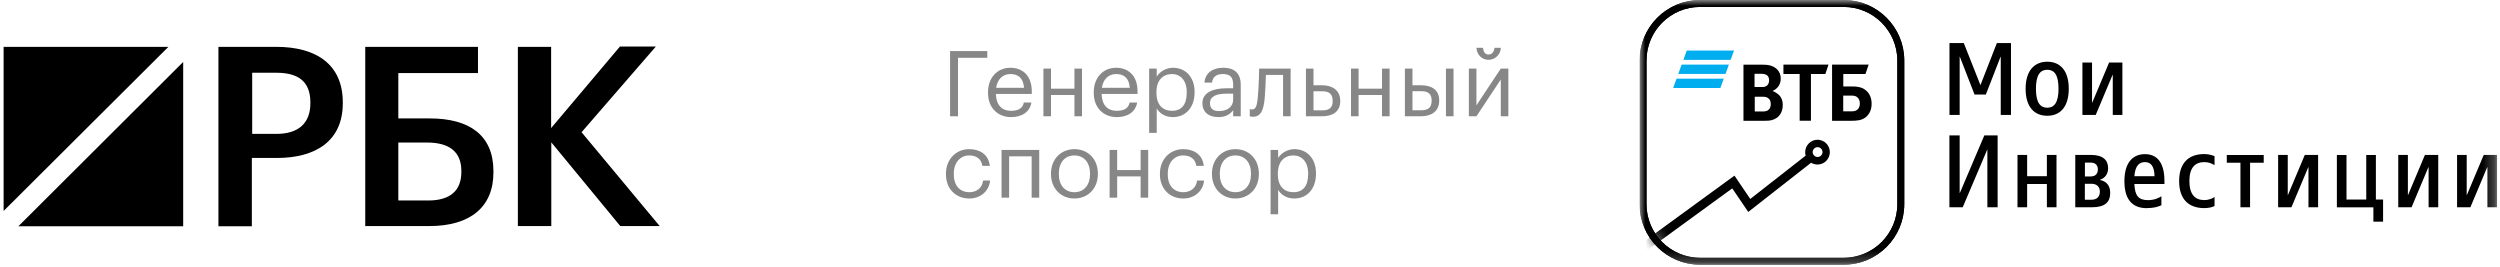
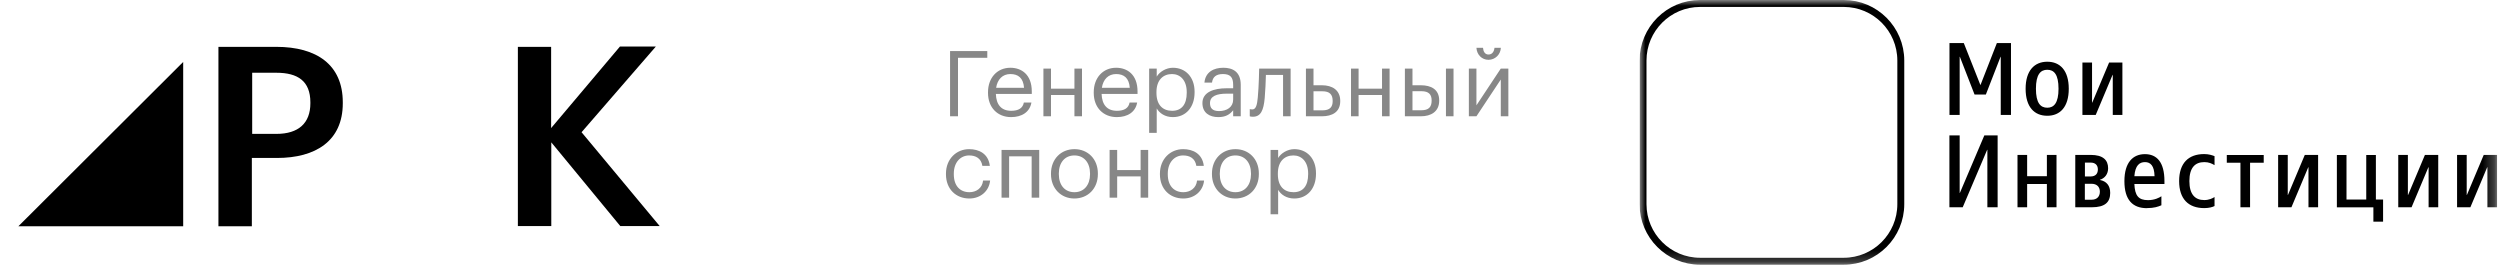
<svg xmlns="http://www.w3.org/2000/svg" width="215" height="23" viewBox="0 0 215 23" fill="none">
  <path d="M18.799 4.029H23.761C27.221 4.029 29.48 5.557 29.48 8.8V8.885C29.48 12.142 27.121 13.585 23.818 13.585H21.659V19.456H18.785V4.029H18.799ZM23.775 11.514C25.677 11.514 26.692 10.585 26.692 8.885V8.8C26.692 6.971 25.605 6.257 23.775 6.257H21.688V11.514H23.775Z" fill="black" />
-   <path d="M36.916 19.442H31.411V4.029H41.106V6.286H34.256V10.185H36.973C40.362 10.185 42.435 11.628 42.435 14.713V14.799C42.45 17.785 40.462 19.442 36.916 19.442ZM36.83 17.242C38.732 17.242 39.676 16.385 39.676 14.785V14.699C39.676 13.128 38.732 12.257 36.716 12.257H34.256V17.242H36.83Z" fill="black" />
  <path d="M44.523 4.029H47.397V11.014L53.317 4H56.405L50.014 11.371L56.734 19.442H53.345L47.411 12.242V19.442H44.537V4.029H44.523Z" fill="black" />
-   <path d="M14.481 4.029H0.311V18.142L14.481 4.029Z" fill="black" />
  <path d="M1.583 19.456H15.754V5.328L1.583 19.456Z" fill="black" />
  <g clip-path="url(#clip0_8_3)">
    <mask id="mask0_8_3" style="mask-type:luminance" maskUnits="userSpaceOnUse" x="141" y="0" width="74" height="23">
      <path d="M214.752 0H141V22.771H214.752V0Z" fill="white" />
    </mask>
    <g mask="url(#mask0_8_3)">
      <path d="M211.308 17.826H212.452L213.9 14.382H213.918V17.826H214.746V13.322H213.602L212.154 16.765H212.136V13.322H211.308V17.826ZM206.25 17.826H207.394L208.841 14.382H208.86V17.826H209.688V13.322H208.544L207.096 16.765H207.078V13.322H206.25V17.826ZM204.117 19.065H204.945V17.158H204.326V13.328H203.497V17.158H201.799V13.328H200.971V17.832H204.111V19.065H204.117ZM195.919 17.826H197.063L198.511 14.382H198.529V17.826H199.357V13.322H198.213L196.765 16.765H196.747V13.322H195.919V17.826ZM192.678 17.826H193.506V13.995H194.68V13.328H191.504V13.995H192.678V17.826ZM189.568 17.897C189.967 17.897 190.289 17.808 190.45 17.718V16.944C190.283 17.057 189.967 17.206 189.568 17.206C188.775 17.206 188.287 16.718 188.287 15.574C188.287 14.43 188.77 13.941 189.574 13.941C189.961 13.941 190.217 14.066 190.45 14.203V13.429C190.247 13.351 189.967 13.25 189.556 13.25C188.197 13.25 187.405 14.042 187.405 15.574C187.405 17.105 188.197 17.897 189.568 17.897ZM184.468 13.941C184.945 13.941 185.272 14.257 185.29 15.151H183.556C183.628 14.221 183.997 13.941 184.468 13.941ZM184.647 17.897C185.248 17.897 185.618 17.772 185.88 17.653V16.878C185.695 17.003 185.296 17.212 184.73 17.212C183.908 17.212 183.598 16.825 183.556 15.824H186.142V15.58C186.142 13.935 185.481 13.256 184.462 13.256C183.443 13.256 182.699 13.959 182.699 15.58C182.699 17.2 183.413 17.903 184.641 17.903M180.589 16.485C180.589 16.908 180.327 17.176 179.88 17.176H179.297V15.806H179.88C180.321 15.806 180.589 16.068 180.589 16.485ZM180.417 14.573C180.417 14.954 180.196 15.175 179.797 15.175H179.303V13.983H179.797C180.196 13.983 180.417 14.203 180.417 14.573ZM178.474 17.826H179.886C181.036 17.826 181.477 17.385 181.477 16.592C181.477 15.949 181.149 15.585 180.595 15.478V15.46C181.018 15.329 181.298 14.966 181.298 14.471C181.298 13.762 180.858 13.322 179.797 13.322H178.474V17.826ZM173.505 17.826H174.334V15.824H176.032V17.826H176.86V13.322H176.032V15.151H174.334V13.322H173.505V17.826ZM167.649 17.826H168.793L170.896 12.881H170.914V17.826H171.796V11.647H170.652L168.549 16.592H168.531V11.647H167.649V17.826Z" fill="black" />
      <path d="M179.088 9.884H180.232L181.68 6.44H181.698V9.884H182.526V5.38H181.382L179.934 8.824H179.916V5.38H179.088V9.884ZM176.067 9.956C177.164 9.956 177.914 9.205 177.914 7.632C177.914 6.059 177.164 5.308 176.067 5.308C174.971 5.308 174.203 6.059 174.203 7.632C174.203 9.205 174.953 9.956 176.067 9.956ZM176.067 9.264C175.484 9.264 175.09 8.865 175.09 7.632C175.09 6.399 175.489 6 176.067 6C176.645 6 177.033 6.399 177.033 7.632C177.033 8.865 176.633 9.264 176.067 9.264ZM167.649 9.884H168.531V4.885H168.549L169.812 8.132H170.783L172.046 4.885H172.064V9.884H172.945V3.706H171.73L170.318 7.322L168.888 3.706H167.655V9.884H167.649Z" fill="black" />
-       <path d="M146.209 0.298H158.56C161.27 0.298 163.469 2.496 163.469 5.207V17.558C163.469 20.268 161.27 22.467 158.56 22.467H146.209C143.498 22.467 141.3 20.268 141.3 17.558V5.207C141.3 2.496 143.498 0.298 146.209 0.298Z" stroke="black" stroke-width="0.596" stroke-miterlimit="10" />
      <mask id="mask1_8_3" style="mask-type:luminance" maskUnits="userSpaceOnUse" x="141" y="0" width="23" height="23">
-         <path d="M146.209 0.298H158.56C161.27 0.298 163.469 2.497 163.469 5.208V17.558C163.469 20.269 161.27 22.468 158.56 22.468H146.209C143.498 22.468 141.3 20.269 141.3 17.558V5.208C141.3 2.497 143.498 0.298 146.209 0.298Z" fill="white" />
-       </mask>
+         </mask>
      <g mask="url(#mask1_8_3)">
        <path d="M141.168 20.93L149.163 15.104L150.522 17.111L155.288 13.382C155.258 13.287 155.246 13.185 155.246 13.084C155.246 12.5 155.723 12.018 156.307 12.018C156.891 12.018 157.367 12.494 157.367 13.084C157.367 13.674 156.891 14.15 156.307 14.15C156.11 14.15 155.919 14.097 155.753 13.995L150.349 18.226L148.973 16.2L141.168 21.884V20.93ZM156.313 12.655C156.08 12.655 155.89 12.846 155.89 13.078C155.89 13.31 156.08 13.501 156.313 13.501C156.545 13.501 156.736 13.31 156.736 13.078C156.736 12.846 156.545 12.655 156.313 12.655Z" fill="black" />
-         <path d="M148.835 5.148H144.771L145.063 4.344H149.126L148.835 5.148ZM148.686 5.553H144.622L144.33 6.357H148.394L148.686 5.553ZM148.245 6.763H144.181L143.89 7.567H147.953L148.245 6.763Z" fill="#00AEEF" />
+         <path d="M148.835 5.148H144.771L145.063 4.344H149.126L148.835 5.148ZM148.686 5.553H144.622L144.33 6.357H148.394L148.686 5.553ZM148.245 6.763H144.181L143.89 7.567H147.953L148.245 6.763" fill="#00AEEF" />
        <path d="M158.517 9.575H159.244C159.518 9.575 159.685 9.509 159.804 9.354C159.864 9.277 159.947 9.146 159.947 8.895C159.947 8.645 159.864 8.466 159.697 8.341C159.595 8.264 159.464 8.222 159.238 8.222H158.517V9.569V9.575ZM157.558 10.385V5.553H160.704L160.43 6.363H158.523V7.436H159.304C159.929 7.436 160.257 7.585 160.483 7.781C160.656 7.93 160.96 8.264 160.96 8.925C160.96 9.586 160.65 9.938 160.394 10.123C160.096 10.331 159.774 10.391 159.131 10.391H157.564L157.558 10.385ZM154.77 10.385V6.363H153.375V5.553H157.254L156.98 6.363H155.741V10.385H154.77ZM150.897 7.483H151.439C151.606 7.483 151.689 7.483 151.773 7.46C151.999 7.394 152.142 7.191 152.142 6.917C152.142 6.59 151.993 6.447 151.773 6.381C151.683 6.357 151.588 6.345 151.403 6.345H150.891V7.483H150.897ZM150.909 8.317V9.586H151.576C151.779 9.586 151.958 9.569 152.095 9.443C152.232 9.318 152.285 9.158 152.285 8.949C152.285 8.788 152.244 8.639 152.16 8.532C152.017 8.359 151.844 8.317 151.54 8.317H150.903H150.909ZM152.452 7.811V7.829C152.637 7.894 152.809 8.014 152.905 8.091C153.191 8.323 153.316 8.633 153.316 9.038C153.316 9.7 152.964 10.176 152.386 10.325C152.214 10.373 152.029 10.391 151.683 10.391H149.938V5.559H151.487C151.803 5.559 152.023 5.577 152.214 5.625C152.774 5.773 153.143 6.161 153.143 6.768C153.143 7.096 153.024 7.37 152.833 7.555C152.75 7.638 152.631 7.74 152.458 7.811" fill="black" />
      </g>
      <path d="M146.209 0.298H158.56C161.27 0.298 163.469 2.497 163.469 5.207V17.558C163.469 20.269 161.27 22.467 158.56 22.467H146.209C143.498 22.467 141.3 20.269 141.3 17.558V5.207C141.3 2.497 143.498 0.298 146.209 0.298Z" stroke="black" stroke-width="0.596" stroke-miterlimit="10" />
    </g>
  </g>
  <path opacity="0.47" d="M81.706 10V4.391H84.907V4.972H82.388V10H81.706ZM86.954 10.071C85.793 10.071 84.969 9.255 84.969 7.992V7.929C84.969 6.69 85.761 5.827 86.891 5.827C87.84 5.827 88.734 6.399 88.734 7.866V8.078H85.644C85.675 9.012 86.122 9.529 86.962 9.529C87.597 9.529 87.966 9.294 88.052 8.815H88.703C88.562 9.639 87.879 10.071 86.954 10.071ZM85.667 7.552H88.068C88.005 6.705 87.566 6.368 86.891 6.368C86.224 6.368 85.777 6.823 85.667 7.552ZM92.401 10V8.172H90.385V10H89.734V5.897H90.385V7.623H92.401V5.897H93.052V10H92.401ZM96.047 10.071C94.886 10.071 94.062 9.255 94.062 7.992V7.929C94.062 6.69 94.855 5.827 95.984 5.827C96.934 5.827 97.828 6.399 97.828 7.866V8.078H94.737C94.769 9.012 95.216 9.529 96.055 9.529C96.69 9.529 97.059 9.294 97.145 8.815H97.796C97.655 9.639 96.973 10.071 96.047 10.071ZM94.761 7.552H97.161C97.098 6.705 96.659 6.368 95.984 6.368C95.318 6.368 94.87 6.823 94.761 7.552ZM100.804 9.529C101.62 9.529 102.059 8.98 102.059 7.984V7.921C102.059 6.886 101.486 6.368 100.796 6.368C100.035 6.368 99.455 6.87 99.455 7.921V7.984C99.455 9.035 100.004 9.529 100.804 9.529ZM98.827 11.428V5.897H99.478V6.588C99.713 6.187 100.27 5.827 100.867 5.827C101.941 5.827 102.734 6.611 102.734 7.89V7.953C102.734 9.208 101.996 10.071 100.867 10.071C100.192 10.071 99.713 9.733 99.478 9.325V11.428H98.827ZM104.836 9.553C105.526 9.553 106.052 9.2 106.052 8.564V8.055H105.487C104.663 8.055 104.059 8.258 104.059 8.863C104.059 9.286 104.263 9.553 104.836 9.553ZM104.773 10.071C104.012 10.071 103.408 9.702 103.408 8.863C103.408 7.913 104.412 7.592 105.463 7.592H106.052V7.294C106.052 6.642 105.801 6.368 105.173 6.368C104.608 6.368 104.294 6.603 104.232 7.105H103.581C103.667 6.172 104.412 5.827 105.204 5.827C105.989 5.827 106.703 6.148 106.703 7.294V10H106.052V9.482C105.746 9.867 105.377 10.071 104.773 10.071ZM108.766 8.415C108.672 9.498 108.421 10.039 107.754 10.039C107.55 10.039 107.48 10 107.48 10V9.38C107.48 9.38 107.55 9.412 107.699 9.412C108.037 9.412 108.115 8.949 108.17 8.376C108.264 7.419 108.288 5.897 108.288 5.897H110.994V10H110.343V6.446H108.868C108.853 6.988 108.821 7.811 108.766 8.415ZM112.31 10V5.897H112.961V7.333H113.691C114.554 7.333 115.26 7.733 115.26 8.674V8.698C115.26 9.655 114.546 10 113.691 10H112.31ZM112.961 9.49H113.73C114.373 9.49 114.609 9.2 114.609 8.698V8.674C114.609 8.117 114.342 7.851 113.73 7.851H112.961V9.49ZM118.854 10V8.172H116.838V10H116.187V5.897H116.838V7.623H118.854V5.897H119.505V10H118.854ZM124.352 10V5.897H125.003V10H124.352ZM120.821 10V5.897H121.473V7.333H122.202C123.057 7.333 123.771 7.678 123.771 8.635V8.659C123.771 9.6 123.065 10 122.202 10H120.821ZM121.473 9.482H122.241C122.853 9.482 123.12 9.216 123.12 8.659V8.635C123.12 8.133 122.885 7.843 122.241 7.843H121.473V9.482ZM128.009 5.144C127.444 5.144 127.004 4.705 126.973 4.109H127.538C127.561 4.415 127.695 4.689 128.009 4.689C128.338 4.689 128.495 4.422 128.526 4.109H129.075C129.044 4.705 128.573 5.144 128.009 5.144ZM126.973 10H126.322V5.897H126.973V9.059L129.068 5.897H129.719V10H129.068V6.839L126.973 10ZM83.361 17.071C82.216 17.071 81.353 16.263 81.353 14.992V14.929C81.353 13.674 82.247 12.827 83.346 12.827C84.201 12.827 85.001 13.219 85.126 14.262H84.483C84.381 13.611 83.91 13.368 83.346 13.368C82.6 13.368 82.028 13.964 82.028 14.929V14.992C82.028 15.996 82.577 16.529 83.369 16.529C83.95 16.529 84.475 16.192 84.546 15.525H85.15C85.064 16.412 84.35 17.071 83.361 17.071ZM88.722 17V13.446H86.784V17H86.133V12.897H89.373V17H88.722ZM92.394 17.071C91.225 17.071 90.385 16.184 90.385 14.984V14.921C90.385 13.69 91.24 12.827 92.401 12.827C93.562 12.827 94.417 13.682 94.417 14.913V14.976C94.417 16.215 93.562 17.071 92.394 17.071ZM92.401 16.529C93.225 16.529 93.743 15.91 93.743 14.984V14.929C93.743 13.98 93.217 13.368 92.401 13.368C91.578 13.368 91.06 13.98 91.06 14.921V14.984C91.06 15.917 91.57 16.529 92.401 16.529ZM98.093 17V15.172H96.077V17H95.426V12.897H96.077V14.623H98.093V12.897H98.744V17H98.093ZM101.763 17.071C100.617 17.071 99.754 16.263 99.754 14.992V14.929C99.754 13.674 100.649 12.827 101.747 12.827C102.602 12.827 103.402 13.219 103.528 14.262H102.885C102.783 13.611 102.312 13.368 101.747 13.368C101.002 13.368 100.429 13.964 100.429 14.929V14.992C100.429 15.996 100.978 16.529 101.771 16.529C102.351 16.529 102.877 16.192 102.947 15.525H103.551C103.465 16.412 102.751 17.071 101.763 17.071ZM106.237 17.071C105.068 17.071 104.228 16.184 104.228 14.984V14.921C104.228 13.69 105.084 12.827 106.245 12.827C107.406 12.827 108.261 13.682 108.261 14.913V14.976C108.261 16.215 107.406 17.071 106.237 17.071ZM106.245 16.529C107.068 16.529 107.586 15.91 107.586 14.984V14.929C107.586 13.98 107.06 13.368 106.245 13.368C105.421 13.368 104.903 13.98 104.903 14.921V14.984C104.903 15.917 105.413 16.529 106.245 16.529ZM111.246 16.529C112.062 16.529 112.501 15.98 112.501 14.984V14.921C112.501 13.886 111.928 13.368 111.238 13.368C110.477 13.368 109.896 13.87 109.896 14.921V14.984C109.896 16.035 110.446 16.529 111.246 16.529ZM109.269 18.428V12.897H109.92V13.588C110.155 13.188 110.712 12.827 111.308 12.827C112.383 12.827 113.175 13.611 113.175 14.89V14.953C113.175 16.208 112.438 17.071 111.308 17.071C110.634 17.071 110.155 16.733 109.92 16.325V18.428H109.269Z" fill="black" />
  <defs>
    <clipPath id="clip0_8_3">
      <rect width="73.97" height="22.83" fill="white" transform="translate(141)" />
    </clipPath>
  </defs>
</svg>